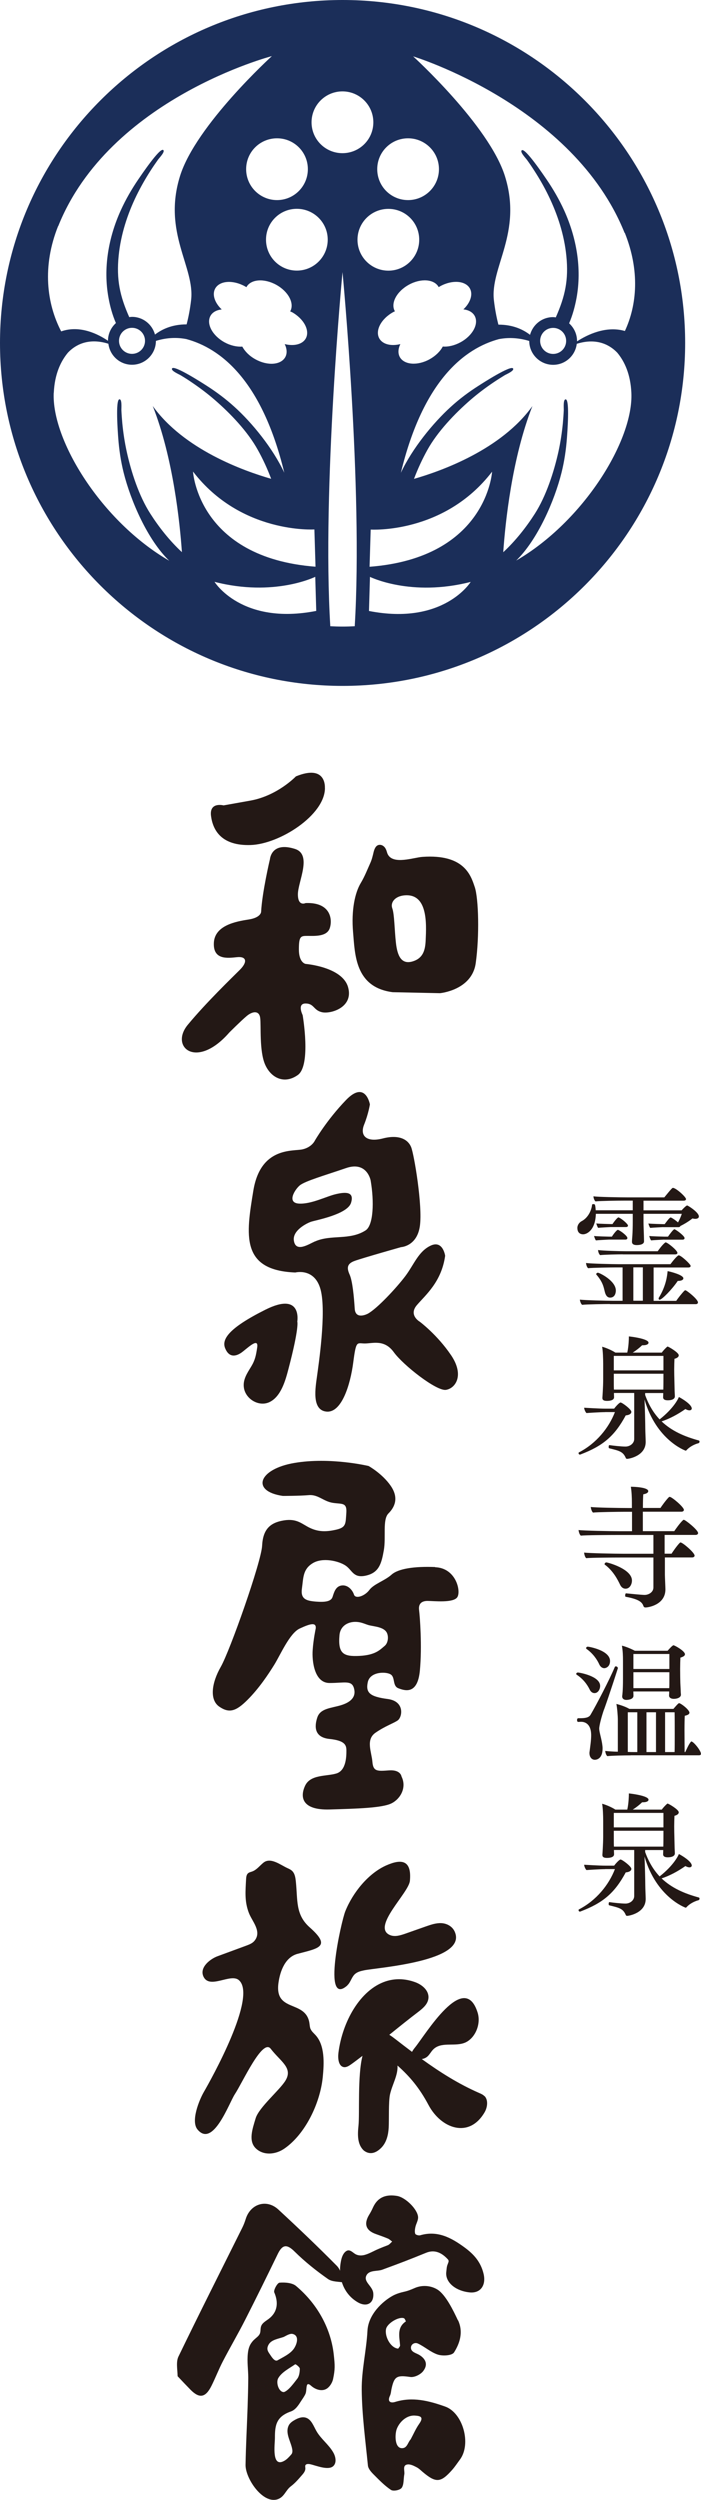
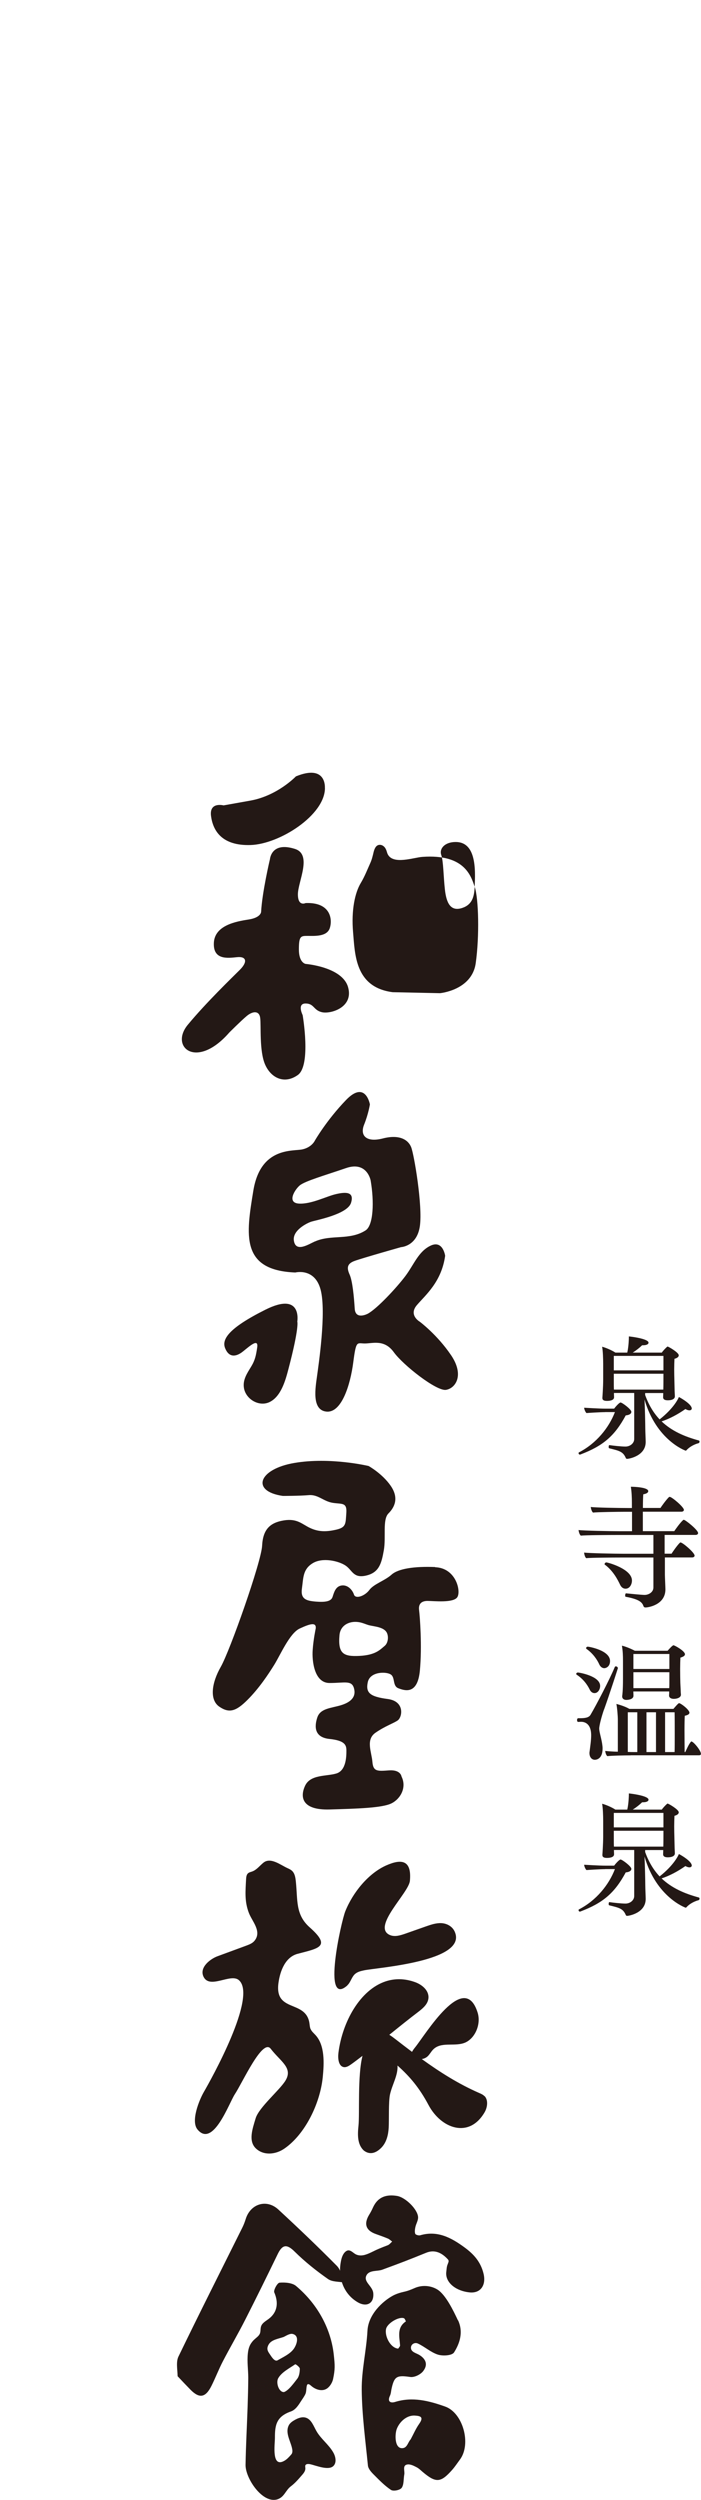
<svg xmlns="http://www.w3.org/2000/svg" id="_レイヤー_2" viewBox="0 0 106.2 378.31">
  <defs>
    <style>.cls-1{fill:#1b2e59;}.cls-1,.cls-2{stroke-width:0px;}.cls-2{fill:#231815;}</style>
  </defs>
  <g id="maincontents">
-     <path class="cls-2" d="m100.48,185.7s-1.66.08-1.97.12c-.1-.1-.24-.49-.28-.67.34.06,2.25.1,2.25.1h.22c.14-.18.71-1.01.91-1.01.04,0,.06.02.1.04.26.12.69.43,1.01.71.22-.41.45-.91.57-1.3h-5.8v1.24c0,.51.04,1.34.06,2.05,0,.2.02.63.02.87,0,.45-.59.57-1.12.57s-.71-.22-.71-.49c0-.24.06-.89.06-.93.04-.59.06-1.38.06-2.07v-1.24h-5.59c-.06,2.39-1.3,3.1-1.93,3.1-.24,0-.87-.08-.87-.97,0-.45.3-.83.63-1.01.89-.45,1.48-1.48,1.6-2.49,0-.08.1-.1.2-.1.24,0,.28.02.35.93h5.61v-1.46h-1.24c-.97,0-3.75.04-4.4.12-.2-.16-.3-.53-.32-.77.67.1,3.85.16,5.23.16h5.51c1.09-1.34,1.22-1.44,1.3-1.44.47,0,1.99,1.38,1.99,1.7,0,.16-.16.24-.36.24h-6.08v1.46h5.78c.12-.16.69-.73.81-.73.04,0,.06,0,.1.02.45.24,1.7,1.09,1.7,1.64,0,.22-.2.36-.55.36-.12,0-.26-.02-.43-.06-.47.39-1.22.85-1.82,1.14-.04.1-.12.18-.32.18h-2.27Zm-8.07,11.64c-.69,0-3.57.04-4.22.12-.2-.16-.32-.55-.34-.79.67.1,4.11.18,5.07.18h1.4v-5.05h-1.07c-.69,0-3.49.04-4.15.12-.2-.16-.3-.55-.32-.79.67.1,4.01.18,4.97.18h7.82c.38-.51,1.05-1.34,1.26-1.34.34,0,1.8,1.34,1.8,1.6,0,.16-.14.24-.34.24h-5.27v5.05h3.43c.2-.32.87-1.18,1.26-1.56.04-.02.08-.04.14-.04.16,0,1.89,1.34,1.89,1.84,0,.16-.14.26-.34.26h-13.03Zm-.18-9.75s-1.64.08-1.95.12c-.1-.1-.24-.49-.28-.67.34.06,2.23.1,2.23.1h.47c.35-.55.77-1.03.91-1.03.04,0,.06.02.1.04.38.16,1.34.89,1.34,1.2,0,.12-.08.24-.3.24h-2.53Zm-.59,7.95c-.18-.69-.26-1.46-1.28-2.64-.02-.02-.04-.04-.04-.08,0-.1.14-.22.26-.22.22,0,2.72,1.2,2.72,2.7,0,.08,0,1.07-.87,1.07-.34,0-.63-.22-.79-.83Zm.91-9.85s-1.62.08-1.93.12c-.1-.1-.24-.49-.28-.67.34.06,2.21.1,2.21.1h.24c.1-.16.71-1.01.91-1.01.04,0,.06.02.1.04.45.2,1.34.97,1.34,1.2,0,.1-.08.22-.3.22h-2.29Zm1.78,4.13c-.69,0-2.76.04-3.41.12-.2-.16-.3-.53-.32-.77.67.1,3.28.18,4.24.18h4.8c.08-.1.61-.89,1.11-1.3.04-.02.06-.04.1-.04.26,0,1.78,1.2,1.78,1.6,0,.14-.16.22-.35.22h-7.93Zm3.06,1.97h-1.44v5.05h1.44v-5.05Zm3.24-4.2s-1.68.08-1.99.12c-.1-.1-.24-.49-.28-.67.34.06,2.27.1,2.27.1h.57c.22-.32.81-1.12.97-1.12.04,0,.06.02.1.04.34.16,1.44.99,1.44,1.3,0,.12-.08.24-.3.24h-2.78Zm-.67,9.1c-.12,0-.18-.06-.18-.16,0-.06,0-.1.04-.16,1.08-1.76,1.26-3.3,1.32-4.01.43.08,2.39.57,2.39,1.09,0,.22-.28.39-.79.39h-.06c-.89,1.32-2.41,2.84-2.72,2.84Z" />
    <path class="cls-2" d="m91.67,213.7c-.75,0-2.61.12-2.82.14-.16-.14-.35-.57-.35-.81.3.02,2.25.14,3.22.14h1.32c.14-.2.77-.93.97-.93.24,0,1.64,1.03,1.64,1.42,0,.28-.32.49-.85.53-1.7,3.16-3.49,4.64-6.87,5.92-.02,0-.04.02-.06.02-.14,0-.22-.12-.22-.22,0-.06.02-.1.06-.12,2.64-1.36,4.54-3.73,5.45-6.1h-1.48Zm4.4-2.9h-3.06c0,.22.02.51.02.65,0,.51-.77.55-1.08.55-.45,0-.69-.12-.69-.43v-.06s.12-1.62.12-2.72v-2.39c0-.75-.04-1.97-.16-2.6.59.16,1.42.51,2.01.89h1.8c.22-.95.24-2.19.24-2.21v-.24c.26.02,2.98.34,2.98.95,0,.22-.28.39-.83.39h-.14c-.39.38-.91.79-1.42,1.11h4.4c.22-.32.57-.67.79-.87.04-.04.06-.04.1-.04.12,0,1.68.89,1.68,1.32,0,.22-.2.41-.65.53-.02.47-.04,1.07-.04,1.6,0,.71.02,1.28.02,1.28,0,.24.04,1.56.04,1.78,0,.3.04.75.04,1.03,0,.3-.28.59-1.09.59-.51,0-.69-.2-.69-.45,0-.2.02-.43.02-.65h-2.74v.3c.55,1.54,1.3,2.74,2.19,3.69,2.13-1.68,2.82-3.12,2.92-3.39.59.3,1.95,1.16,1.95,1.74,0,.16-.14.28-.35.28-.16,0-.38-.06-.61-.2-1.16.81-2.41,1.48-3.61,1.87,1.54,1.46,3.45,2.29,5.61,2.88.1.02.14.1.14.18,0,.1-.06.22-.16.24-.69.18-1.44.61-1.82,1.07-.04.04-.08.06-.14.06,0,0-4.42-1.54-6.22-7.74.06,1.15.12,3.69.12,4.38,0,.45.06,1.68.06,2.01v.04c0,2.11-2.53,2.55-2.8,2.55-.12,0-.18-.04-.22-.14-.41-.95-.95-1.08-2.51-1.46-.06-.02-.08-.1-.08-.2,0-.14.04-.3.12-.28.53.08,1.78.22,2.43.22.71,0,1.32-.51,1.32-1.14v-6.95Zm4.44-5.61h-7.52v2.19h7.52v-2.19Zm0,2.7h-7.52v1.12c0,.45,0,.93.02,1.28h7.48c.02-.51.02-1.54.02-1.8v-.61Z" />
    <path class="cls-2" d="m100.73,235.7v2.61c0,.3.08,1.93.08,2.21,0,2.35-2.61,2.74-3,2.74-.18,0-.28-.06-.34-.24-.22-.63-.81-1.03-2.68-1.38-.06,0-.08-.1-.08-.2,0-.14.06-.34.14-.32,2.35.24,2.74.24,2.8.24.67,0,1.34-.45,1.34-1.12v-4.54h-4.99c-.97,0-4.54.02-5.19.1-.2-.16-.3-.61-.32-.85.67.1,4.62.18,6.02.18h4.48v-2.84h-5.61c-.97,0-4.74.02-5.39.1-.2-.16-.32-.61-.34-.85.67.1,4.86.18,6.24.18h1.86v-2.94h-1.11c-.97,0-4.15.04-4.8.12-.2-.16-.32-.61-.34-.85.67.1,4.26.16,5.64.16h.59v-.81c0-.79-.04-1.7-.16-2.41.51,0,2.64.08,2.64.67,0,.2-.24.39-.75.47-.04.35-.06,1.16-.06,2.07h2.66c.12-.2.83-1.2,1.28-1.64.04-.02.08-.04.12-.04.32,0,2.15,1.54,2.15,1.97,0,.18-.18.28-.38.28h-5.84v2.94h4.76c.16-.24.85-1.24,1.34-1.68.04-.02.06-.04.1-.04.24,0,2.17,1.54,2.17,2.01,0,.18-.18.28-.37.28h-4.7v2.84h1.05c.12-.2.81-1.22,1.26-1.66.04-.02.06-.04.1-.04.32,0,2.13,1.54,2.13,1.99,0,.18-.18.28-.37.28h-4.16Zm-6.75,4.2c-.39-.83-1.07-2.17-2.35-3.12-.04-.02-.04-.06-.04-.08,0-.12.14-.26.26-.26.24,0,3.89.99,3.89,2.74,0,.59-.34,1.24-.97,1.24-.32,0-.61-.18-.79-.53Z" />
    <path class="cls-2" d="m89.36,255.73c-.41-.85-1.05-1.68-1.99-2.29-.04-.04-.08-.08-.08-.12,0-.1.12-.22.26-.22.18,0,3.37.53,3.37,2.03,0,.51-.32,1.09-.85,1.09-.26,0-.53-.14-.71-.49Zm2.15,2.96c-.37,1.05-.73,2.43-.73,2.9,0,.55.39,1.64.49,2.63.02.14.02.26.02.39,0,1.56-.91,1.7-1.18,1.7-.45,0-.81-.39-.81-1.01,0-.08,0-.16.02-.24.1-.77.24-1.7.24-2.45,0-1.95-1.18-2.05-1.54-2.05-.16,0-.3.02-.44.02-.1,0-.16-.14-.16-.28s.06-.28.18-.28h.22c.81,0,1.38-.08,1.64-.51.89-1.5,2.92-5.41,3.67-7.22.04-.1.1-.12.18-.12.14,0,.3.14.3.28,0,0-1.2,3.77-2.09,6.24Zm-.71-6.79c-.34-.77-.99-1.7-1.95-2.37-.04-.04-.06-.08-.06-.12,0-.1.12-.22.26-.22.16,0,3.37.55,3.37,2.17,0,.89-.65,1.09-.87,1.09-.28,0-.57-.18-.75-.55Zm4.76,13.74c-.95,0-2.92.04-3.55.12-.2-.16-.3-.55-.32-.79.34.04,1.08.1,1.91.12v-4.86c0-.55-.1-1.8-.22-2.37.65.16,1.42.43,1.97.75h6.67c.14-.16.73-.87.85-.87.28,0,1.58,1.01,1.58,1.44,0,.22-.24.37-.71.47-.02.36-.04,1.22-.04,2.17,0,1.28.02,2.7.02,3.32h.1c.18-.38.51-1.16.85-1.56.02-.04.06-.04.08-.04.3,0,1.44,1.36,1.44,1.87,0,.16-.12.22-.3.22h-10.34Zm7.6-9.18c0,.41-.53.63-1.07.63s-.73-.26-.73-.49v-.04c.02-.2.02-.41.02-.59h-5.43l.02.65c0,.63-1.05.63-1.08.63-.38,0-.63-.2-.63-.51v-.08c.02-.12.12-.79.12-2.61v-2.68c0-.81-.02-1.48-.16-2.33.47.1,1.34.44,1.95.77h4.97c.28-.32.75-.83.89-.83.18,0,1.74.87,1.74,1.36,0,.2-.2.37-.69.51-.02.41-.04,1.11-.04,1.74,0,.87.02,1.66.02,1.66,0,.51.06,1.3.06,1.5,0,.22.02.51.04.69v.02Zm-6.61,2.66h-1.44v6c.36.02.67.02.97.02h.47v-6.02Zm4.86-8.82h-5.45v2.27h5.45v-2.27Zm0,2.76h-5.45v2.41h5.43c.02-.28.02-.65.02-.97v-1.44Zm-2.03,6.06h-1.44v6.02h1.44v-6.02Zm2.82,6.02c.02-.53.02-1.62.02-2.8s0-2.41-.02-3.22h-1.44v6.02h1.44Z" />
    <path class="cls-2" d="m91.67,282.86c-.75,0-2.61.12-2.82.14-.16-.14-.35-.57-.35-.81.3.02,2.25.14,3.22.14h1.32c.14-.2.77-.93.97-.93.24,0,1.64,1.03,1.64,1.42,0,.28-.32.49-.85.53-1.7,3.16-3.49,4.64-6.87,5.92-.02,0-.04.02-.06.02-.14,0-.22-.12-.22-.22,0-.06.02-.1.06-.12,2.64-1.36,4.54-3.73,5.45-6.1h-1.48Zm4.4-2.9h-3.06c0,.22.02.51.02.65,0,.51-.77.55-1.08.55-.45,0-.69-.12-.69-.43v-.06s.12-1.62.12-2.72v-2.39c0-.75-.04-1.97-.16-2.6.59.16,1.42.51,2.01.89h1.8c.22-.95.24-2.19.24-2.21v-.24c.26.02,2.98.34,2.98.95,0,.22-.28.39-.83.39h-.14c-.39.38-.91.79-1.42,1.11h4.4c.22-.32.57-.67.79-.87.04-.04.06-.04.1-.04.12,0,1.68.89,1.68,1.32,0,.22-.2.41-.65.53-.02.47-.04,1.07-.04,1.6,0,.71.02,1.28.02,1.28,0,.24.04,1.56.04,1.78,0,.3.04.75.04,1.03,0,.3-.28.59-1.09.59-.51,0-.69-.2-.69-.45,0-.2.02-.43.02-.65h-2.74v.3c.55,1.54,1.3,2.74,2.19,3.69,2.13-1.68,2.82-3.12,2.92-3.39.59.3,1.95,1.16,1.95,1.74,0,.16-.14.28-.35.28-.16,0-.38-.06-.61-.2-1.16.81-2.41,1.48-3.61,1.87,1.54,1.46,3.45,2.29,5.61,2.88.1.02.14.1.14.18,0,.1-.06.22-.16.24-.69.18-1.44.61-1.82,1.07-.04.04-.08.06-.14.06,0,0-4.42-1.54-6.22-7.74.06,1.15.12,3.69.12,4.38,0,.45.06,1.68.06,2.01v.04c0,2.11-2.53,2.55-2.8,2.55-.12,0-.18-.04-.22-.14-.41-.95-.95-1.08-2.51-1.46-.06-.02-.08-.1-.08-.2,0-.14.04-.3.12-.28.53.08,1.78.22,2.43.22.71,0,1.32-.51,1.32-1.14v-6.95Zm4.44-5.61h-7.52v2.19h7.52v-2.19Zm0,2.7h-7.52v1.12c0,.45,0,.93.02,1.28h7.48c.02-.51.02-1.54.02-1.8v-.61Z" />
-     <path class="cls-1" d="m51.9,0C23.24,0,0,23.24,0,51.9s23.24,51.9,51.9,51.9,51.9-23.24,51.9-51.9S80.57,0,51.9,0Zm42.75,35.22c2.31,5.76,1.85,10.94.02,14.87-2.89-.84-5.76.6-7.25,1.57,0-.02,0-.04,0-.06,0-1.06-.47-2.01-1.2-2.67.53-1.22.88-2.53,1.12-3.81.83-4.51,0-9.16-1.88-13.3-.74-1.62-1.63-3.16-2.63-4.63-.4-.58-3.21-4.77-3.76-4.46-.39.21.59,1.22.76,1.46.39.54.77,1.09,1.13,1.66.79,1.22,1.51,2.48,2.14,3.78,1.39,2.86,2.38,5.93,2.7,9.1.37,3.63-.2,6.15-1.6,9.3-.14-.02-.27-.04-.42-.04-1.67,0-3.06,1.14-3.48,2.68-1.01-.78-2.57-1.55-4.79-1.54-.29-1.1-.52-2.31-.68-3.66-.61-5.01,4.36-10.21,1.67-18.81-2.4-7.67-13.91-18.13-13.91-18.13,0,0,24.29,7.4,32.04,26.73Zm-8.88,16.37c0,1.09-.88,1.97-1.97,1.97s-1.97-.88-1.97-1.97.88-1.97,1.97-1.97,1.97.88,1.97,1.97Zm-11.22,19.78s-.75,13.03-18.56,14.4l.17-5.63s11.11.72,18.39-8.76Zm-13.89-19.3c-1.4.35-2.69.05-3.2-.86-.66-1.2.29-2.98,2.13-3.99.08-.04.16-.07.24-.11,0-.01-.02-.02-.02-.03-.66-1.2.29-2.98,2.13-3.99,1.83-1.01,3.85-.85,4.51.34,0,.01,0,.02.01.03.07-.05.14-.1.22-.14,1.83-1.01,3.85-.85,4.51.34.5.91.06,2.17-.99,3.16.77.08,1.39.41,1.71.98.66,1.2-.29,2.98-2.13,3.99-.92.5-1.88.72-2.7.65-.38.72-1.08,1.42-2,1.93-1.83,1.01-3.85.85-4.51-.34-.31-.57-.25-1.28.09-1.97Zm1.16-31.14c2.58,0,4.68,2.09,4.68,4.67s-2.09,4.68-4.68,4.68-4.67-2.09-4.67-4.68,2.09-4.67,4.67-4.67Zm-9.94-7.1c2.58,0,4.68,2.09,4.68,4.68s-2.09,4.67-4.68,4.67-4.68-2.09-4.68-4.67,2.09-4.68,4.68-4.68Zm-5.24,11.77c0,2.58-2.09,4.68-4.67,4.68s-4.68-2.09-4.68-4.68,2.09-4.67,4.68-4.67,4.67,2.09,4.67,4.67Zm-2.44,21.62c1.83,1.01,2.78,2.79,2.13,3.99-.5.91-1.8,1.21-3.2.86.34.69.4,1.4.09,1.97-.66,1.2-2.68,1.35-4.51.34-.92-.5-1.61-1.2-2-1.93-.82.06-1.78-.15-2.7-.65-1.83-1.01-2.78-2.79-2.13-3.99.31-.57.94-.9,1.71-.98-1.05-.99-1.49-2.25-.99-3.16.66-1.2,2.68-1.35,4.51-.34.08.04.15.09.22.14,0-.01,0-.02.01-.03.66-1.2,2.68-1.35,4.51-.34,1.83,1.01,2.78,2.79,2.13,3.99,0,.01-.02.02-.02.03.08.04.16.07.24.11Zm3.43,32.91l.17,5.63c-17.81-1.37-18.56-14.4-18.56-14.4,7.28,9.48,18.39,8.76,18.39,8.76ZM8.82,34.23C16.57,14.9,41.19,8.49,41.19,8.49c0,0-11.51,10.46-13.91,18.13-2.69,8.6,2.28,13.8,1.67,18.81-.16,1.36-.39,2.56-.68,3.66-2.22-.01-3.77.76-4.79,1.54-.42-1.54-1.81-2.68-3.48-2.68-.14,0-.28.03-.42.04-1.4-3.15-1.97-5.67-1.6-9.3.32-3.17,1.31-6.25,2.7-9.1.64-1.3,1.36-2.57,2.14-3.78.36-.56.74-1.11,1.13-1.66.17-.24,1.15-1.24.76-1.46-.55-.3-3.36,3.88-3.76,4.46-1,1.47-1.89,3.01-2.63,4.63-1.89,4.14-2.71,8.79-1.88,13.3.23,1.28.59,2.59,1.12,3.81-.73.66-1.2,1.61-1.2,2.67,0,0,0,0,0,.01-1.46-.99-4.23-2.42-7.09-1.42-2.19-4.2-2.91-9.83-.46-15.95Zm11.18,15.38c1.09,0,1.97.88,1.97,1.97s-.88,1.97-1.97,1.97-1.97-.88-1.97-1.97.88-1.97,1.97-1.97Zm-11.85,9.83c.13-2.83,1.05-4.76,2.14-6.07.97-1.03,2.93-2.35,6.13-1.35.22,1.79,1.73,3.18,3.58,3.18,1.99,0,3.62-1.62,3.62-3.61,1.73-.54,3.29-.53,4.6-.28,5.14,1.38,11.45,6.16,14.85,20.23-1.73-3.71-4.88-7.56-7.54-9.96-1.32-1.2-2.74-2.26-4.24-3.22-.6-.38-4.83-3.11-5.21-2.62-.27.35,1.02.89,1.27,1.04.57.34,1.14.7,1.69,1.08,1.2.81,2.36,1.68,3.46,2.63,2.41,2.08,5.02,4.81,6.56,7.6.75,1.34,1.44,2.83,2.02,4.37-4.25-1.22-13.24-4.46-17.94-11.02,3.1,7.87,4.11,17.67,4.42,22.12-1.87-1.73-3.5-3.81-4.79-5.83-1.72-2.68-2.89-6.28-3.57-9.38-.31-1.42-.53-2.85-.67-4.3-.06-.67-.11-1.33-.14-2-.01-.3.12-1.69-.31-1.62-.61.1-.22,5.13-.17,5.83.13,1.77.39,3.54.82,5.26,1.06,4.25,3.64,10.21,6.91,13.34-10.27-5.95-17.84-18.25-17.5-25.42Zm24.35,28.61c9.05,2.33,15.26-.76,15.26-.76l.15,5.16c-11.33,2.22-15.41-4.4-15.41-4.4Zm12.47-47.1c-2.58,0-4.67-2.09-4.67-4.68s2.09-4.67,4.67-4.67,4.68,2.09,4.68,4.67-2.09,4.68-4.68,4.68Zm8.77,53.82c-.61.03-1.22.05-1.84.05s-1.24-.02-1.86-.05c-1.27-20.9,1.85-53.59,1.85-53.59,0,0,3.12,32.69,1.85,53.59Zm.42-58.49c0-2.58,2.09-4.67,4.68-4.67s4.67,2.09,4.67,4.67-2.09,4.68-4.67,4.68-4.68-2.09-4.68-4.68Zm1.74,56.18l.15-5.16s6.21,3.08,15.26.76c0,0-4.08,6.62-15.41,4.4Zm22.26-7.59c3.27-3.14,5.85-9.09,6.91-13.34.43-1.72.69-3.49.82-5.26.05-.7.45-5.73-.17-5.83-.43-.07-.3,1.32-.31,1.62-.03.67-.08,1.33-.14,2-.14,1.44-.36,2.88-.67,4.3-.69,3.1-1.86,6.7-3.57,9.38-1.29,2.02-2.92,4.1-4.79,5.83.31-4.45,1.32-14.26,4.42-22.12-4.7,6.56-13.69,9.8-17.94,11.02.58-1.54,1.27-3.02,2.02-4.37,1.55-2.79,4.16-5.52,6.56-7.6,1.1-.95,2.26-1.82,3.46-2.63.55-.37,1.12-.73,1.69-1.08.25-.15,1.54-.69,1.27-1.04-.38-.49-4.62,2.24-5.21,2.62-1.5.95-2.93,2.02-4.24,3.22-2.65,2.41-5.81,6.26-7.54,9.96,3.4-14.07,9.71-18.84,14.85-20.23,1.3-.25,2.86-.25,4.6.28,0,1.99,1.63,3.61,3.62,3.61,1.85,0,3.36-1.39,3.58-3.18,3.2-1,5.16.32,6.14,1.35,1.09,1.31,2,3.23,2.13,6.06.34,7.16-7.22,19.47-17.5,25.42Z" />
    <path class="cls-2" d="m49.22,119.24s.29-3.66-4.39-1.75c0,0-2.78,2.92-6.87,3.66l-4.09.73s-2.19-.58-1.9,1.61c.29,2.19,1.61,4.53,6,4.39s11.26-4.53,11.26-8.63Z" />
    <path class="cls-2" d="m40.88,130.08s-1.17,4.97-1.32,7.9c0,0,0,.88-1.9,1.17s-5.12.88-5.26,3.51,2.05,2.34,3.51,2.19,1.61.73.44,1.9-5.12,4.97-7.9,8.33c-2.78,3.36,1.32,6.87,6.29,1.17,0,0,1.75-1.75,2.63-2.49s1.9-.88,2.05.29-.15,4.97.73,7.02c.88,2.05,2.92,3.07,4.97,1.61,2.05-1.46.73-9.07.73-9.07,0,0-.88-1.75.44-1.75s1.17,1.02,2.49,1.32,4.83-.73,3.95-3.8c-.88-3.07-6.43-3.51-6.43-3.51,0,0-1.02-.15-1.02-2.19s.29-2.05,1.32-2.05,2.92.15,3.36-1.17.15-3.95-3.66-3.8c0,0-1.17.58-1.17-1.32s2.22-6.02-.44-6.87c-3.66-1.17-3.8,1.61-3.8,1.61Z" />
-     <path class="cls-2" d="m71.91,134.2c-.58-1.75-1.61-4.97-7.9-4.53-1.33.09-4.4,1.22-5.25-.36-.11-.2-.15-.43-.23-.64-.1-.26-.25-.5-.47-.65-.22-.16-.52-.22-.77-.13-.41.15-.58.64-.69,1.06-.05.22-.1.44-.16.65-.08.32-.18.63-.31.93-.48,1.06-.87,2.09-1.47,3.09-.88,1.46-1.46,4.09-1.17,7.46.29,3.36.29,8.33,6,9.07l7.17.15s4.83-.44,5.41-4.53.44-9.8-.15-11.55Zm-7.42,8.06c-.06,1.49-.37,2.7-1.88,3.2-1.81.6-2.41-.82-2.63-2.8-.22-1.97-.22-4.28-.55-5.21s.49-1.97,2.19-1.97c1.49,0,2.24.96,2.6,2.22.43,1.49.32,3.38.27,4.56Z" />
+     <path class="cls-2" d="m71.91,134.2c-.58-1.75-1.61-4.97-7.9-4.53-1.33.09-4.4,1.22-5.25-.36-.11-.2-.15-.43-.23-.64-.1-.26-.25-.5-.47-.65-.22-.16-.52-.22-.77-.13-.41.15-.58.64-.69,1.06-.05.22-.1.44-.16.65-.08.32-.18.63-.31.93-.48,1.06-.87,2.09-1.47,3.09-.88,1.46-1.46,4.09-1.17,7.46.29,3.36.29,8.33,6,9.07l7.17.15s4.83-.44,5.41-4.53.44-9.8-.15-11.55Zc-.06,1.49-.37,2.7-1.88,3.2-1.81.6-2.41-.82-2.63-2.8-.22-1.97-.22-4.28-.55-5.21s.49-1.97,2.19-1.97c1.49,0,2.24.96,2.6,2.22.43,1.49.32,3.38.27,4.56Z" />
    <path class="cls-2" d="m68.32,205.06c-2.08-3.07-4.72-5.04-4.72-5.04,0,0-1.75-.99-.44-2.52s3.73-3.51,4.28-7.46c0,0-.33-2.41-2.19-1.54s-2.52,2.85-3.84,4.61c-1.32,1.75-4.28,4.94-5.7,5.7,0,0-1.86.99-1.97-.77-.11-1.75-.33-4.17-.77-5.15s-.44-1.65.77-2.08c1.21-.44,7.02-2.08,7.02-2.08,0,0,2.41-.11,2.85-3.18.44-3.07-.88-10.86-1.32-11.95-.44-1.1-1.75-1.97-4.28-1.32s-3.51-.44-2.85-2.08.88-3.07.88-3.07c0,0-.66-3.73-3.62-.66-2.96,3.07-4.72,6.14-4.72,6.14,0,0-.44.99-1.86,1.32-1.43.33-6.36-.44-7.46,6.25-1.1,6.69-1.97,12.06,6.36,12.39,0,0,2.96-.77,3.84,2.63.88,3.4-.33,11.41-.55,13.05-.22,1.65-.88,5.15,1.43,5.37,2.3.22,3.62-4.06,4.06-7.46.44-3.4.55-2.85,1.75-2.85s2.96-.66,4.39,1.32c1.43,1.97,6.47,5.92,7.9,5.7,1.43-.22,2.85-2.19.77-5.26Zm-20.62-17.19c-.94.42-2.91,1.73-3.18-.14-.22-1.54,1.97-2.63,2.63-2.85.66-.22,5.48-1.1,6.03-2.85.55-1.75-.88-1.65-2.3-1.32-1.43.33-3.73,1.54-5.59,1.43-1.86-.11-.66-2.08.11-2.74.77-.66,3.84-1.54,7.02-2.63,3.18-1.1,3.73,1.86,3.73,1.86.55,3.18.44,6.8-.77,7.57-2.43,1.55-5.22.57-7.68,1.68Z" />
    <path class="cls-2" d="m45.04,200s.79-4.62-4.84-1.8c-5.63,2.82-6.65,4.51-6.08,5.86.56,1.35,1.58,1.35,2.7.45s2.37-2.03,2.14-.56c-.18,1.18-.31,1.87-.91,2.86s-1.31,2-1.09,3.26c.3,1.71,2.32,2.87,3.89,2.1,1.73-.84,2.4-3.28,2.84-4.96,1.69-6.42,1.35-7.21,1.35-7.21Z" />
    <path class="cls-2" d="m65.92,237.14c-3.13-.12-5.57.23-6.61,1.16-1.04.93-2.67,1.39-3.36,2.32-.7.93-2.09,1.39-2.32.7-.23-.7-.93-1.51-1.86-1.39-.93.12-1.16,1.04-1.39,1.74-.23.7-1.16.81-2.55.7-1.39-.12-2.32-.35-2.09-1.97.23-1.62.12-2.9,1.62-3.83,1.51-.93,3.94-.35,4.99.35,1.04.7,1.16,1.97,3.13,1.51,1.97-.46,2.32-1.86,2.67-3.83.35-1.97-.23-4.64.7-5.57s1.62-2.32.35-4.17c-1.28-1.86-3.36-3.01-3.36-3.01,0,0-5.8-1.39-11.25-.46s-6.61,4.29-1.74,4.99c0,0,2.55,0,3.94-.12,1.39-.12,2.2.93,3.59,1.16,1.39.23,2.2-.12,2.09,1.51-.12,1.62,0,2.2-1.51,2.55-1.51.35-2.67.35-3.94-.23s-1.97-1.51-4.06-1.16c-2.09.35-3.13,1.39-3.25,3.83s-4.87,15.89-6.26,18.32c-1.39,2.43-1.74,4.99-.23,6.03,1.51,1.04,2.55.7,4.29-1.04,1.74-1.74,3.13-3.83,4.06-5.33.93-1.51,2.32-4.75,3.83-5.45,1.51-.7,2.55-1.04,2.43,0,0,0-.35,1.62-.46,3.25-.12,1.62.23,4.99,2.55,4.99s3.36-.46,3.71.81c.35,1.28-.46,2.09-1.97,2.55-1.51.46-3.13.46-3.59,1.86-.46,1.39-.46,3.01,1.86,3.25s2.55.93,2.55,1.74,0,3.01-1.51,3.48c-1.51.46-3.94.12-4.75,1.86-.81,1.74-.46,3.71,3.71,3.59,4.17-.12,8-.23,9.39-.93,1.39-.7,2.32-2.43,1.51-4.06,0,0-.12-1.04-1.86-.93-1.74.12-2.43.23-2.55-1.28-.12-1.51-1.04-3.36.46-4.41,1.51-1.04,2.67-1.39,3.36-1.86.7-.46,1.16-2.9-1.51-3.25s-3.36-.93-3.01-2.55c.35-1.62,2.78-1.62,3.48-1.16.7.46.23,1.74,1.16,2.09s2.9,1.04,3.25-2.67c.35-3.71,0-8.23-.12-9.16-.12-.93.35-1.39,1.28-1.39s3.94.35,4.52-.58-.23-4.41-3.36-4.52Zm-7.65,11.94c-.7.58-1.39,1.39-3.83,1.51-2.43.12-3.25-.35-3.01-3.13.15-1.75,1.91-2.33,3.41-1.87.34.1.66.24,1,.34.86.23,2.39.26,2.8,1.23.25.59.14,1.5-.37,1.92Z" />
    <path class="cls-2" d="m47.06,307.08c-.14-.32-.14-.69-.2-1.03-.64-3.41-5.25-1.49-4.68-5.92.25-1.91,1.07-3.98,2.92-4.46,3.24-.85,5.1-1.09,1.82-4-2.19-1.94-1.8-4.11-2.1-6.94-.06-.58-.15-1.2-.56-1.6-.2-.19-.45-.31-.7-.42-1.08-.49-2.56-1.7-3.65-.83-.56.45-1.01,1.07-1.67,1.32-.23.09-.5.13-.68.3-.23.22-.26.57-.28.89-.1,1.84-.21,3.17.29,4.72.04.13.09.26.14.39.47,1.25,2.03,2.81.82,4.23-.31.36-.76.53-1.18.69-1.47.54-2.94,1.08-4.4,1.62-1.04.38-2.76,1.64-2.14,3.05.91,2.03,4.11-.52,5.37.56,2.86,2.44-4.2,15.03-5.31,16.95-.68,1.18-2.01,4.4-.94,5.67,2.35,2.8,4.76-3.99,5.64-5.34,1.19-1.8,4.2-8.51,5.44-6.89,1.5,1.95,3.42,2.89,2.23,4.83-.88,1.44-4.01,4.04-4.51,5.69-.5,1.65-1.14,3.48.06,4.59,1.18,1.09,2.99.9,4.29,0,3.16-2.17,5.43-6.86,5.82-10.84.2-2.04.35-4.8-1.13-6.37-.25-.27-.55-.52-.7-.86Z" />
    <path class="cls-2" d="m52.62,300.44c.47-.42.63-1.16,1.07-1.62.39-.41.95-.54,1.48-.65,1.93-.41,15.78-1.34,13.71-5.87-.37-.81-1.21-1.23-2.01-1.27-.8-.04-1.59.23-2.36.5-1.02.36-2.04.72-3.07,1.08-.77.27-1.62.54-2.37.22-2.81-1.21,2.86-6.36,3.03-8.2.29-3.13-1.24-3.38-3.6-2.33-2.67,1.19-5.03,4.05-6.19,6.94-.62,1.55-3.56,14.62.31,11.22Z" />
    <path class="cls-2" d="m73.39,317.21c-.22-.23-.5-.35-.78-.47-3.16-1.38-5.96-3.16-8.71-5.14.32-.05.61-.17.87-.4.31-.28.52-.69.81-1,1.17-1.26,3.13-.49,4.68-1.01,1.65-.55,2.67-2.8,2.1-4.62-2.04-6.51-7.91,3.36-9.52,5.32-.15.18-.3.4-.42.62-.82-.62-1.65-1.25-2.47-1.89-.31-.24-.64-.49-.97-.69,1.5-1.21,3-2.42,4.53-3.58.63-.5,1.32-1.1,1.4-1.97.1-1.17-.98-2.03-1.97-2.4-1.62-.6-3.14-.59-4.51-.14-3.88,1.28-6.57,6.12-7.16,10.83-.1.83.01,1.93.73,2.13.43.12.85-.16,1.22-.42.58-.41,1.14-.85,1.7-1.27-.77,2.97-.42,8.74-.61,10.58-.14,1.32-.2,2.85.83,3.77.92.69,1.84.36,2.64-.45.79-.81,1.05-1.96,1.11-3.06.06-1.09-.04-3.9.19-4.97.32-1.49,1.24-2.93,1.14-4.4,1.87,1.67,3.31,3.36,4.71,5.99,1.9,3.56,6.14,5.11,8.49,1.08.43-.74.57-1.84,0-2.44Z" />
    <path class="cls-2" d="m69.39,351.12c.82,1.75.3,3.45-.6,4.87-.31.49-1.69.57-2.44.34-1.08-.34-2.01-1.21-3.06-1.69-.47-.21-1.07.12-1.03.7.04.63.85.77,1.29,1.05.95.59,1.32,1.43.58,2.41-.4.54-1.35,1-1.97.91-2.04-.29-2.44-.13-2.86,1.88-.06.31-.08.65-.21.93-.46.96.11,1.17.76.97,2.64-.82,5.13-.18,7.6.7,2.69.96,3.99,5.66,2.23,8.02-.38.51-.74,1.06-1.16,1.54-1.76,1.99-2.47,2.03-4.5.32-.28-.24-.55-.51-.87-.68-.42-.22-1-.53-1.48-.43-.73.15-.32.98-.42,1.5-.13.68-.04,1.52-.39,2.02-.26.36-1.26.56-1.63.32-.97-.64-1.81-1.52-2.65-2.36-.36-.36-.79-.85-.84-1.32-.38-3.82-.9-7.64-.94-11.47-.03-2.97.71-5.94.87-8.93.13-2.5,2.33-4.49,3.84-5.31.54-.29,1.13-.47,1.72-.6.63-.14,1.03-.32,1.62-.57,1.09-.47,2.4-.39,3.42.24,1.26.78,2.45,3.26,3.1,4.65Zm-7.16,18c.42-.78.77-1.6,1.27-2.31.75-1.06.19-1.21-.68-1.26-1.19-.06-2.26.9-2.7,2-.32.8-.38,3.15.96,2.92.63-.11.74-.92,1.15-1.34m-1.91-13.7c.1-.17.3-.34.29-.5-.09-1.31-.52-2.7.88-3.63,0,0-.15-.42-.29-.48-.79-.29-2.52.77-2.71,1.61-.25,1.14.69,2.9,1.83,2.99Z" />
    <path class="cls-2" d="m38.45,354.12c.33-.34.78-.58.94-1.03.11-.32.05-.69.15-1.01.17-.55.73-.83,1.18-1.17,1.35-1.04,1.48-2.48.83-4-.14-.33.47-1.45.8-1.47.83-.07,1.93.02,2.49.49,3.52,2.95,5.35,6.82,5.73,10.44.17,1.55.21,2.15-.11,3.66-.11.52-.48,1.14-.94,1.44-.79.51-1.8.1-2.39-.43-.91-.82-.58.6-.85,1.22-.16.37-.43.73-.65,1.07-.39.61-.84,1.34-1.54,1.59-2.2.77-2.45,2.05-2.44,3.99,0,1.02-.55,4.64,1.45,3.47.35-.2.63-.5.9-.8.08-.08.15-.17.21-.26.15-.29.08-.64,0-.96-.27-1.09-1.05-2.3-.42-3.41.2-.32.52-.54.84-.72.55-.32,1.2-.56,1.79-.33.78.3,1.09,1.25,1.52,2,.69,1.21,1.88,2.04,2.56,3.25.35.62.52,1.49.04,2-.73.79-2.67-.05-3.56-.24-.26-.05-.61-.07-.72.18-.05.13,0,.28,0,.42.03.4-.25.76-.52,1.06-.52.6-1.04,1.21-1.68,1.69-.8.6-.99,1.65-2.05,1.97-2.24.69-4.84-3.18-4.81-5.22.05-2.91.21-5.82.31-8.73.05-1.48.09-2.95.1-4.43,0-1.26-.2-2.44-.06-3.72.09-.85.32-1.42.89-2.01Zm4.5-.46c-.73.27-1.84.39-2.26,1.16-.34.62-.15.97.19,1.45.19.27.71,1.19,1.17.92.85-.49,1.84-.93,2.42-1.69.46-.61.98-2.02-.13-2.3-.42-.11-1,.28-1.39.47m-.12,8.3c.06.02.11.03.18.03.73-.24,1.55-1.43,2.02-2.02.3-.38.39-1.02.39-1.53,0-.23-.63-.71-.7-.66-.92.64-2.05,1.19-2.57,2.11-.34.6,0,1.87.68,2.08Z" />
    <path class="cls-2" d="m26.91,359.59c-.03-1.06-.26-2.18.13-2.98,3.16-6.53,6.44-13.01,9.67-19.5.21-.42.38-.87.52-1.32.72-2.29,3.16-3.06,4.94-1.42,3.01,2.78,5.98,5.61,8.87,8.53.6.61.78,1.67,1.16,2.53-.85-.17-1.86-.08-2.52-.55-1.77-1.24-3.49-2.61-5.04-4.14-1.19-1.18-1.86-1.09-2.57.38-1.61,3.32-3.24,6.63-4.91,9.91-1.08,2.13-2.29,4.18-3.39,6.3-.63,1.21-1.12,2.5-1.73,3.72-.9,1.8-1.83,1.96-3.19.58-.62-.63-1.23-1.28-1.93-2.02Z" />
    <path class="cls-2" d="m57.34,340.33c1.31-.54.19-.08,1.41-.56.25-.1.44-.36.66-.55-.21-.15-.4-.35-.63-.45-.6-.25-1.22-.47-1.84-.69-1.53-.54-1.86-1.55-.99-2.96.22-.35.41-.73.58-1.11.76-1.61,2.08-1.95,3.61-1.7,1.3.21,3.14,2.04,3.2,3.21.03.49-.3.99-.41,1.5-.07.33-.13.73-.02,1.02.06.16.52.29.74.23,2.61-.77,4.71.35,6.75,1.85,1.4,1.03,2.45,2.2,2.87,4.01.39,1.7-.47,2.95-2.13,2.78-2.12-.22-3.65-1.5-3.54-3,.02-.22.05-.43.07-.65.08-.77.5-1,.17-1.36-.81-.88-1.89-1.55-3.27-.99-2.99,1.21-3.65,1.46-6.67,2.57-.73.27-1.93.02-2.37.83-.54.99.91,1.62,1.02,2.7.15,1.6-1.03,2.17-2.36,1.39-2.11-1.23-2.99-3.64-2.57-6.04.1-.58.26-1.19.68-1.58.11-.1.24-.19.39-.22.43-.08.78.34,1.16.56.4.23.9.24,1.35.13.74-.19,1.44-.63,2.15-.92Z" />
  </g>
</svg>